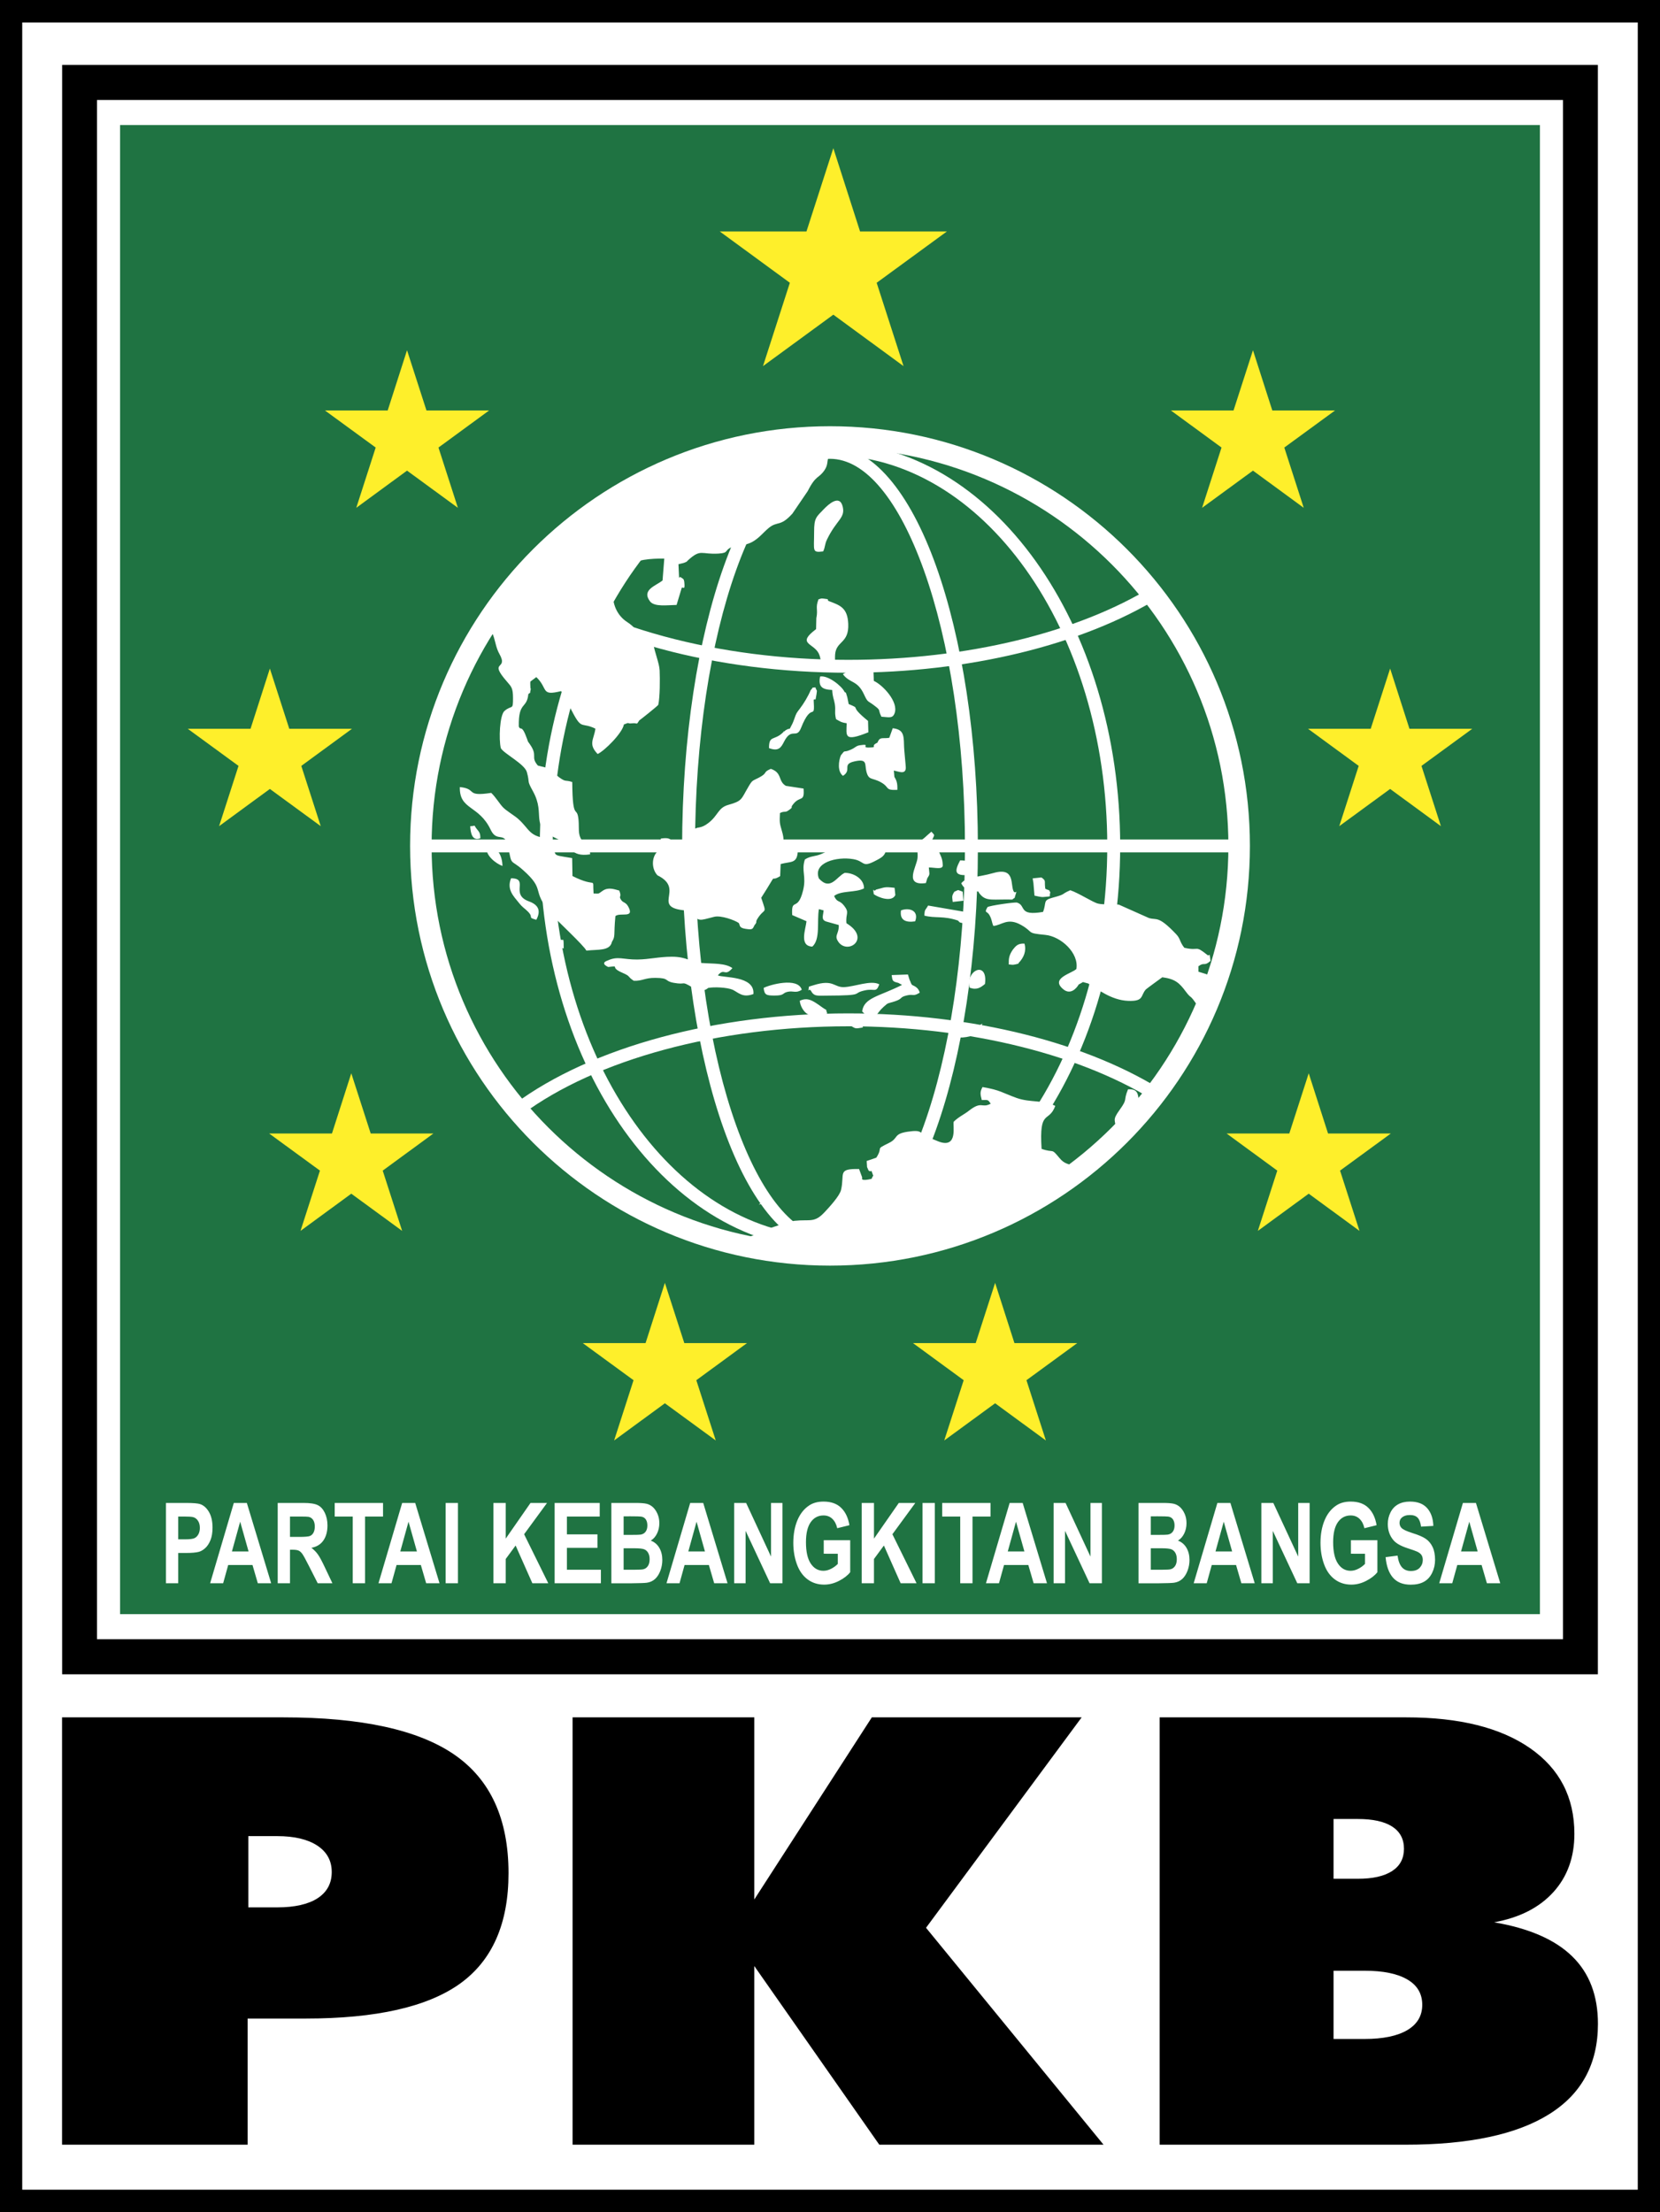
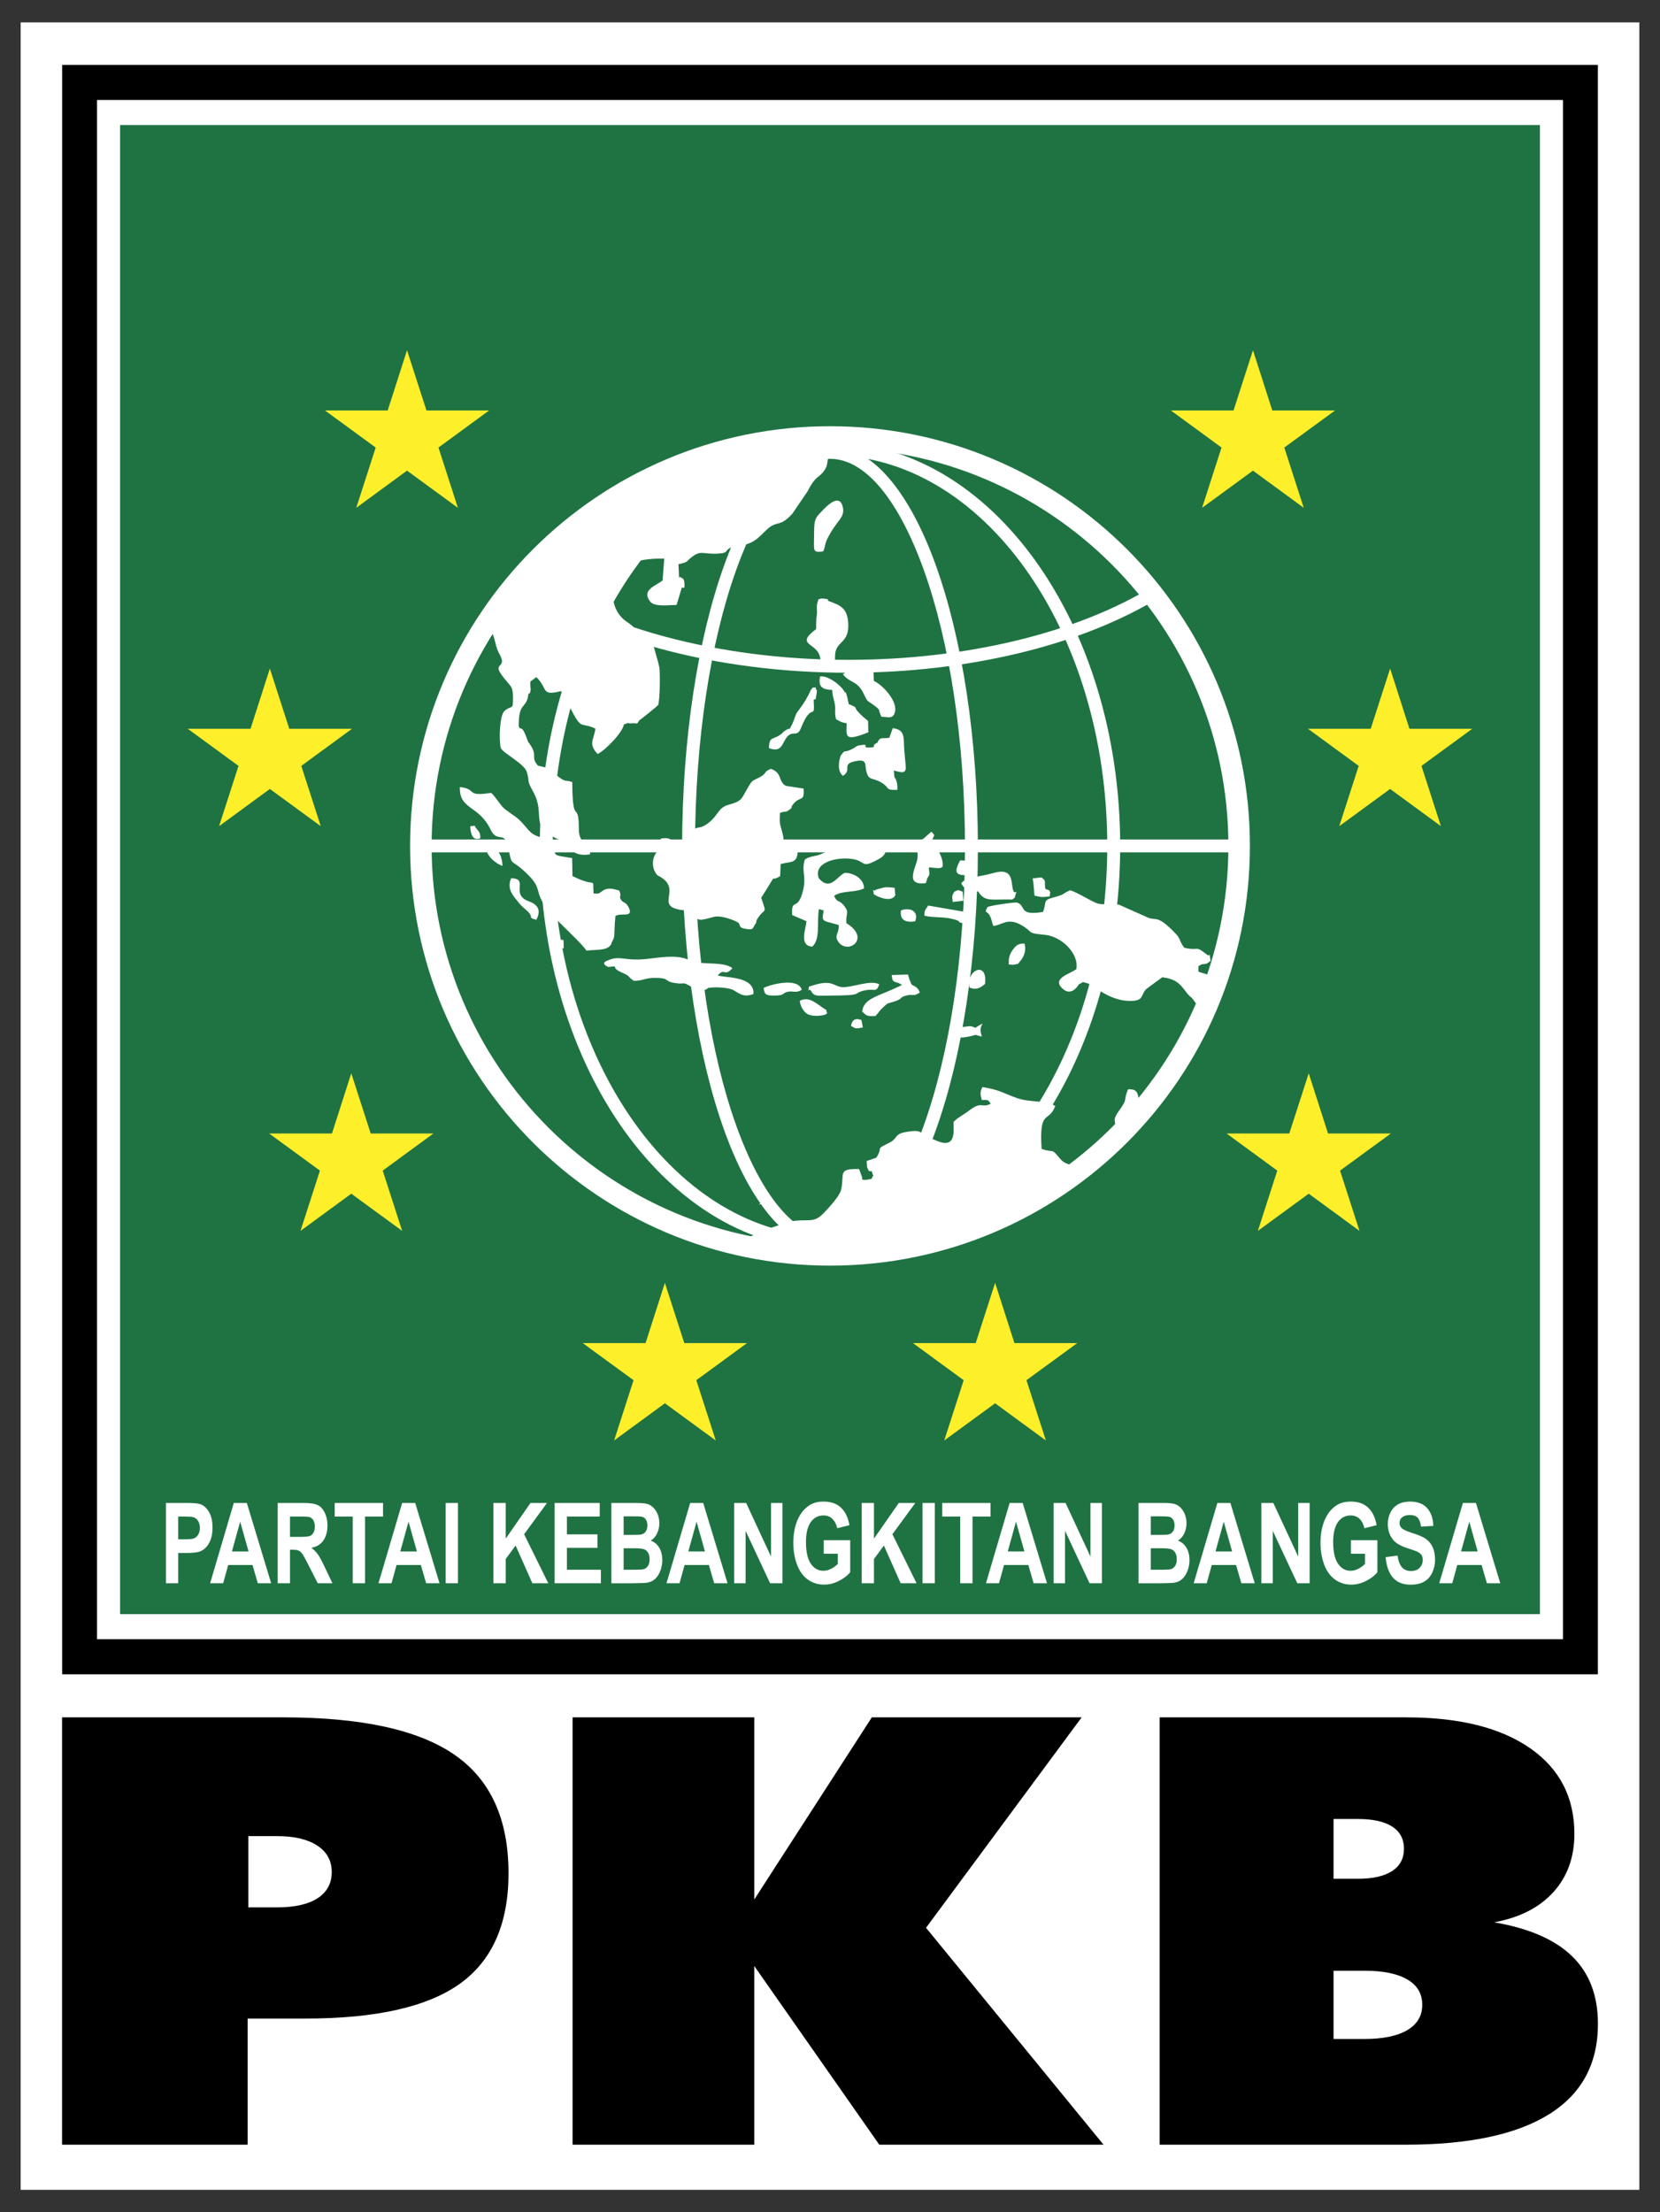
<svg xmlns="http://www.w3.org/2000/svg" version="1.2" baseProfile="tiny" x="0px" y="0px" width="375.336px" height="500px" viewBox="0 0 375.336 500" xml:space="preserve">
  <rect x="0" y="0" width="375.336" height="500" fill="#333333" stroke="none" />
  <g id="PARTAI_KEBANGKITAN_BANGSA">
</g>
  <g id="PARTAI_KEBANGKITAN_BANGSA_copy">
    <rect id="bg_putih_1_" x="4.673" y="5.06" fill-rule="evenodd" fill="#FFFFFF" width="365.989" height="489.878" />
    <path id="tulisan_PKB_1_" fill-rule="evenodd" d="M14.03,484.736v-96.584h50.081c17.608,0,30.487,2.815,38.641,8.442   c8.151,5.63,12.227,14.548,12.227,26.774c0,11.396-3.668,19.729-10.977,24.974c-7.338,5.249-18.968,7.883-34.891,7.883H55.987   v28.511H14.03L14.03,484.736z M56.149,414.993v16.103h6.522c3.967,0,7.037-0.699,9.156-2.072c2.12-1.398,3.18-3.354,3.18-5.922   c0-2.547-1.088-4.528-3.26-5.969c-2.174-1.418-5.19-2.14-9.076-2.14H56.149L56.149,414.993z M129.463,484.736v-96.584h41.086   v41.163l26.576-41.163h47.443L209.38,435.71l40.134,49.025H198.81l-28.261-40.379v40.379H129.463L129.463,484.736z    M301.523,445.417v15.426h7.011c4.185,0,7.417-0.677,9.674-2.007c2.254-1.35,3.37-3.241,3.37-5.719c0-2.498-1.116-4.415-3.37-5.721   c-2.257-1.327-5.489-1.979-9.674-1.979H301.523L301.523,445.417z M301.523,411.121v13.512h5.487c3.399,0,5.979-0.586,7.772-1.758   c1.768-1.147,2.664-2.838,2.664-5.022c0-2.206-0.896-3.871-2.664-5.021c-1.793-1.147-4.373-1.71-7.772-1.71H301.523   L301.523,411.121z M262.204,484.736v-96.584h55.785c11.958,0,21.276,2.319,27.962,6.958c6.685,4.64,10.028,11.102,10.028,19.365   c0,5.27-1.577,9.662-4.729,13.149c-3.18,3.515-7.635,5.79-13.424,6.849c7.908,1.35,13.804,3.919,17.663,7.702   c3.886,3.781,5.815,8.871,5.815,15.245c0,9.028-3.668,15.83-11.033,20.424c-7.337,4.592-18.151,6.892-32.419,6.892H262.204z" />
    <rect id="bg_hijau_1_" x="27.148" y="28.263" fill-rule="evenodd" fill="#1F7342" width="321.039" height="336.557" />
    <path id="tulisan_putih_1_" fill-rule="evenodd" fill="#FFFFFF" d="M37.516,357.844V339.69h4.459c1.687,0,2.789,0.09,3.302,0.271   c0.787,0.275,1.446,0.866,1.978,1.778c0.532,0.912,0.798,2.094,0.798,3.534c0,1.115-0.153,2.054-0.46,2.812   c-0.305,0.761-0.696,1.357-1.168,1.792c-0.473,0.431-0.952,0.717-1.438,0.857c-0.665,0.175-1.625,0.261-2.884,0.261h-1.809v6.849   H37.516L37.516,357.844z M40.293,342.763v5.151h1.521c1.093,0,1.825-0.093,2.193-0.281c0.369-0.19,0.657-0.491,0.869-0.894   c0.207-0.403,0.313-0.873,0.313-1.41c0-0.665-0.147-1.209-0.441-1.637c-0.291-0.429-0.666-0.697-1.113-0.806   c-0.334-0.082-1.001-0.124-1.999-0.124H40.293L40.293,342.763z M61.312,357.844l-5.499-18.154h-2.946l-5.357,18.154h2.945   l1.141-4.125h5.496l1.201,4.125H61.312L61.312,357.844z M56.203,350.659h-3.764l1.864-6.734L56.203,350.659L56.203,350.659z    M62.79,357.844V339.69h5.846c1.47,0,2.54,0.165,3.206,0.492c0.666,0.325,1.197,0.904,1.598,1.734   c0.4,0.838,0.603,1.789,0.603,2.863c0,1.36-0.305,2.485-0.91,3.373c-0.604,0.888-1.512,1.45-2.72,1.677   c0.6,0.467,1.096,0.973,1.486,1.526c0.393,0.552,0.916,1.536,1.579,2.945l1.683,3.543h-3.323l-2.008-3.953   c-0.713-1.413-1.199-2.298-1.461-2.666c-0.264-0.369-0.542-0.617-0.838-0.758c-0.295-0.135-0.763-0.203-1.399-0.203h-0.563v7.58   H62.79L62.79,357.844z M65.567,347.366h2.056c1.333,0,2.161-0.075,2.493-0.224c0.331-0.149,0.595-0.403,0.78-0.764   c0.189-0.365,0.282-0.817,0.282-1.362c0-0.613-0.124-1.102-0.371-1.479c-0.247-0.377-0.596-0.613-1.045-0.709   c-0.227-0.043-0.902-0.065-2.026-0.065h-2.169V347.366L65.567,347.366z M79.758,357.844v-15.081H75.68v-3.073h10.926v3.073h-4.069   v15.081H79.758L79.758,357.844z M99.379,357.844l-5.5-18.154h-2.946l-5.358,18.154h2.945l1.143-4.125h5.494l1.201,4.125H99.379   L99.379,357.844z M94.27,350.659h-3.764l1.864-6.734L94.27,350.659L94.27,350.659z M100.765,357.844V339.69h2.776v18.154H100.765   L100.765,357.844z M111.566,357.844V339.69h2.778v8.064l5.608-8.064h3.735l-5.182,7.072l5.464,11.082h-3.598l-3.787-8.531   l-2.241,3.046v5.485H111.566L111.566,357.844z M125.406,357.844V339.69h10.196v3.073h-7.421v4.024h6.905v3.059h-6.905v4.938h7.684   v3.059H125.406L125.406,357.844z M138.229,339.69h5.5c1.087,0,1.898,0.059,2.433,0.179c0.536,0.121,1.017,0.371,1.438,0.75   c0.421,0.383,0.772,0.885,1.055,1.52c0.28,0.63,0.424,1.341,0.424,2.121c0,0.849-0.175,1.632-0.521,2.341   c-0.349,0.71-0.82,1.244-1.413,1.597c0.84,0.323,1.484,0.872,1.934,1.646c0.45,0.778,0.674,1.689,0.674,2.739   c0,0.822-0.143,1.627-0.436,2.409c-0.291,0.776-0.688,1.404-1.191,1.868c-0.504,0.465-1.125,0.752-1.863,0.861   c-0.461,0.065-1.579,0.106-3.351,0.124h-4.682V339.69L138.229,339.69z M141.006,342.712v4.197h1.817   c1.083,0,1.757-0.019,2.019-0.062c0.478-0.074,0.853-0.29,1.123-0.647c0.273-0.358,0.408-0.833,0.408-1.42   c0-0.561-0.119-1.019-0.352-1.368c-0.234-0.349-0.584-0.564-1.049-0.635c-0.276-0.042-1.066-0.065-2.372-0.065H141.006   L141.006,342.712z M141.006,349.931v4.854h2.571c1.003,0,1.636-0.039,1.905-0.11c0.412-0.104,0.749-0.345,1.01-0.727   c0.259-0.383,0.391-0.897,0.391-1.539c0-0.545-0.101-1.006-0.302-1.389c-0.198-0.377-0.489-0.657-0.866-0.831   c-0.379-0.174-1.204-0.259-2.465-0.259H141.006L141.006,349.931z M164.502,357.844h-3.02l-1.201-4.125h-5.496l-1.14,4.125h-2.946   l5.357-18.154h2.947L164.502,357.844L164.502,357.844z M159.394,350.659l-1.898-6.734l-1.864,6.734H159.394L159.394,350.659z    M166.002,357.844V339.69h2.703l5.629,12.123V339.69h2.582v18.154h-2.786l-5.547-11.85v11.85H166.002L166.002,357.844z    M186.253,351.17v-3.059h5.983v7.23c-0.581,0.743-1.424,1.398-2.528,1.96c-1.103,0.568-2.223,0.851-3.354,0.851   c-1.437,0-2.693-0.397-3.763-1.196c-1.07-0.795-1.874-1.935-2.412-3.416c-0.538-1.483-0.808-3.093-0.808-4.833   c0-1.89,0.303-3.573,0.9-5.04c0.604-1.469,1.48-2.598,2.639-3.381c0.882-0.604,1.979-0.905,3.293-0.905   c1.707,0,3.042,0.474,4,1.422c0.962,0.942,1.579,2.249,1.854,3.918l-2.757,0.679c-0.197-0.891-0.56-1.598-1.094-2.112   c-0.533-0.517-1.204-0.773-2.004-0.773c-1.214,0-2.178,0.506-2.894,1.521c-0.716,1.02-1.075,2.522-1.075,4.521   c0,2.153,0.363,3.771,1.09,4.848c0.724,1.079,1.675,1.616,2.85,1.616c0.583,0,1.166-0.152,1.753-0.454   c0.582-0.299,1.086-0.668,1.503-1.095v-2.303H186.253L186.253,351.17z M194.838,357.844V339.69h2.775v8.064l5.612-8.064h3.734   l-5.182,7.072l5.463,11.082h-3.596l-3.789-8.531l-2.243,3.046v5.485H194.838L194.838,357.844z M208.59,357.844V339.69h2.776v18.154   H208.59L208.59,357.844z M217.112,357.844v-15.081h-4.079v-3.073h10.927v3.073h-4.072v15.081H217.112L217.112,357.844z    M236.732,357.844l-5.5-18.154h-2.946l-5.357,18.154h2.945l1.142-4.125h5.496l1.199,4.125H236.732L236.732,357.844z    M231.624,350.659h-3.764l1.864-6.734L231.624,350.659L231.624,350.659z M238.23,357.844V339.69h2.703l5.631,12.123V339.69h2.581   v18.154h-2.786l-5.549-11.85v11.85H238.23L238.23,357.844z M257.426,339.69h5.499c1.091,0,1.9,0.059,2.435,0.179   c0.535,0.121,1.016,0.371,1.439,0.75c0.419,0.383,0.771,0.885,1.053,1.52c0.282,0.63,0.423,1.341,0.423,2.121   c0,0.849-0.173,1.632-0.519,2.341c-0.349,0.71-0.82,1.244-1.413,1.597c0.84,0.323,1.484,0.872,1.932,1.646   c0.45,0.778,0.676,1.689,0.676,2.739c0,0.822-0.143,1.627-0.436,2.409c-0.292,0.776-0.688,1.404-1.19,1.868   c-0.508,0.465-1.125,0.752-1.864,0.861c-0.462,0.065-1.581,0.106-3.35,0.124h-4.685V339.69L257.426,339.69z M260.204,342.712v4.197   h1.818c1.083,0,1.756-0.019,2.019-0.062c0.478-0.074,0.851-0.29,1.123-0.647c0.273-0.358,0.408-0.833,0.408-1.42   c0-0.561-0.12-1.019-0.354-1.368c-0.234-0.349-0.584-0.564-1.048-0.635c-0.274-0.042-1.065-0.065-2.373-0.065H260.204   L260.204,342.712z M260.204,349.931v4.854h2.571c1.003,0,1.637-0.039,1.904-0.11c0.414-0.104,0.75-0.345,1.01-0.727   c0.26-0.383,0.391-0.897,0.391-1.539c0-0.545-0.099-1.006-0.301-1.389c-0.199-0.377-0.49-0.657-0.867-0.831   c-0.379-0.174-1.201-0.259-2.464-0.259H260.204L260.204,349.931z M283.701,357.844h-3.019l-1.201-4.125h-5.496l-1.142,4.125h-2.946   l5.358-18.154h2.946L283.701,357.844L283.701,357.844z M278.594,350.659l-1.899-6.734l-1.864,6.734H278.594L278.594,350.659z    M285.2,357.844V339.69h2.703l5.631,12.123V339.69h2.581v18.154h-2.787l-5.546-11.85v11.85H285.2L285.2,357.844z M305.451,351.17   v-3.059h5.985v7.23c-0.583,0.743-1.426,1.398-2.53,1.96c-1.102,0.568-2.223,0.851-3.354,0.851c-1.437,0-2.691-0.397-3.763-1.196   c-1.067-0.795-1.873-1.935-2.41-3.416c-0.538-1.483-0.808-3.093-0.808-4.833c0-1.89,0.301-3.573,0.9-5.04   c0.601-1.469,1.479-2.598,2.639-3.381c0.88-0.604,1.979-0.905,3.292-0.905c1.706,0,3.043,0.474,4,1.422   c0.961,0.942,1.579,2.249,1.854,3.918l-2.757,0.679c-0.195-0.891-0.557-1.598-1.091-2.112c-0.536-0.517-1.206-0.773-2.006-0.773   c-1.213,0-2.178,0.506-2.896,1.521c-0.715,1.02-1.073,2.522-1.073,4.521c0,2.153,0.363,3.771,1.091,4.848   c0.723,1.079,1.674,1.616,2.85,1.616c0.583,0,1.166-0.152,1.751-0.454c0.583-0.299,1.086-0.668,1.506-1.095v-2.303H305.451   L305.451,351.17z M313.293,351.94l2.703-0.347c0.164,1.193,0.494,2.074,0.99,2.636c0.495,0.563,1.169,0.842,2.012,0.842   c0.897,0,1.568-0.25,2.023-0.748c0.452-0.499,0.679-1.086,0.679-1.756c0-0.427-0.095-0.793-0.285-1.094s-0.524-0.563-0.998-0.784   c-0.327-0.15-1.067-0.417-2.227-0.792c-1.489-0.489-2.534-1.087-3.132-1.796c-0.845-1.003-1.269-2.219-1.269-3.656   c0-0.922,0.198-1.787,0.597-2.589c0.396-0.809,0.97-1.422,1.716-1.843c0.75-0.418,1.65-0.632,2.707-0.632   c1.729,0,3.025,0.499,3.9,1.503c0.871,0.997,1.329,2.327,1.374,3.997l-2.777,0.161c-0.119-0.933-0.375-1.601-0.765-2.013   c-0.391-0.41-0.977-0.61-1.76-0.61c-0.805,0-1.439,0.218-1.896,0.654c-0.295,0.284-0.441,0.66-0.441,1.128   c0,0.428,0.137,0.795,0.412,1.104c0.349,0.385,1.202,0.791,2.554,1.211c1.352,0.418,2.351,0.853,2.996,1.306   c0.647,0.45,1.154,1.066,1.522,1.843c0.366,0.783,0.548,1.746,0.548,2.892c0,1.04-0.218,2.015-0.657,2.918   c-0.438,0.912-1.057,1.587-1.856,2.027c-0.801,0.442-1.8,0.663-2.995,0.663c-1.739,0-3.075-0.529-4.007-1.588   C314.03,355.516,313.477,353.968,313.293,351.94L313.293,351.94z M339.22,357.844h-3.021l-1.2-4.125h-5.497l-1.142,4.125h-2.945   l5.358-18.154h2.947L339.22,357.844L339.22,357.844z M334.111,350.659l-1.899-6.734l-1.864,6.734H334.111z" />
    <path id="bingkai_dalam_1_" fill-rule="evenodd" d="M14.048,14.665h347.241v363.754H14.048V14.665L14.048,14.665z M21.938,22.597   v347.888h331.458V22.597H21.938z" />
-     <path id="bingkai_luar_1_" fill-rule="evenodd" d="M2.513,0h370.31h2.514v2.531v494.938V500h-2.514H2.513H0v-2.532V2.531V0H2.513   L2.513,0z M370.312,5.06H5.024v489.878h365.287V5.06z" />
    <g id="bintang_1_">
-       <polygon fill-rule="evenodd" fill="#FEEF2B" points="214.092,52.319 198.219,63.914 204.295,82.75 188.42,71.122 172.516,82.75     178.592,63.914 162.751,52.319 182.346,52.319 188.42,33.494 194.465,52.319   " />
      <polygon fill-rule="evenodd" fill="#FEEF2B" points="73.468,92.769 84.945,101.152 80.554,114.776 92.031,106.369     103.532,114.776 99.14,101.152 110.595,92.769 96.424,92.769 92.031,79.158 87.661,92.769   " />
      <polygon fill-rule="evenodd" fill="#FEEF2B" points="42.454,164.72 53.93,173.104 49.538,186.723 61.018,178.316 72.519,186.723     68.125,173.104 79.581,164.72 65.409,164.72 61.018,151.106 56.646,164.72   " />
      <polygon fill-rule="evenodd" fill="#FEEF2B" points="60.862,256.193 72.341,264.576 67.947,278.199 79.427,269.792     90.927,278.199 86.534,264.576 97.99,256.193 83.819,256.193 79.427,242.581 75.057,256.193   " />
      <polygon fill-rule="evenodd" fill="#FEEF2B" points="131.77,303.566 143.248,311.95 138.855,325.57 150.333,317.163     161.836,325.57 157.442,311.95 168.897,303.566 154.728,303.566 150.333,289.952 145.964,303.566   " />
      <polygon fill-rule="evenodd" fill="#FEEF2B" points="301.867,92.769 290.389,101.152 294.782,114.776 283.304,106.369     271.801,114.776 276.195,101.152 264.739,92.769 278.911,92.769 283.304,79.158 287.674,92.769   " />
      <polygon fill-rule="evenodd" fill="#FEEF2B" points="332.884,164.72 321.404,173.104 325.797,186.723 314.317,178.316     302.817,186.723 307.209,173.104 295.754,164.72 309.926,164.72 314.317,151.106 318.688,164.72   " />
      <polygon fill-rule="evenodd" fill="#FEEF2B" points="314.473,256.193 302.994,264.576 307.387,278.199 295.909,269.792     284.408,278.199 288.801,264.576 277.345,256.193 291.517,256.193 295.909,242.581 300.278,256.193   " />
      <polygon fill-rule="evenodd" fill="#FEEF2B" points="243.565,303.566 232.087,311.95 236.479,325.57 225.001,317.163     213.499,325.57 217.894,311.95 206.438,303.566 220.609,303.566 225.001,289.952 229.372,303.566   " />
    </g>
    <g id="bumi_1_">
      <path id="peta_indonesia_1_" fill-rule="evenodd" fill="#FFFFFF" d="M187.668,98.764c0.936,0,1.865,0.018,2.796,0.045    c-0.133,0.494-0.454,1.103-1.028,1.866c-0.795,1.056-1.405,1.195-1.9,2.15c-0.685,1.318-0.177,2.046-1.088,3.41    c-1.324,1.977-1.926,1.022-3.82,4.765l-3.461,5.084c-2.776,3.07-3.32,1.593-5.341,3.233c-1.487,1.21-2.636,2.981-4.928,3.655    c-1.308,0.381-2.288,0.188-3.43,0.675c-1.804,0.77-0.568,1.313-2.985,1.469c-3.96,0.255-3.973-1.141-6.853,1.458    c-0.504,0.454-0.107,0.288-0.945,0.625c-0.274,0.109-0.937,0.213-1.281,0.324l0.141,3.067l0.273-0.204    c0.545,0.473,0.811,0.261,0.912,1.257c0.198,1.945-0.307,0.92-0.585,1.219l-1.166,3.864c-2.229,0.04-4.882,0.452-5.946-0.728    c-2.121-2.71,1.305-3.582,2.774-4.809l0.39-4.94c-3.049-0.036-6.4,0.227-8.549,1.715c-1.883,3.416,0.641,2.265-2.974,5.262    c-0.463,3.315,1.021,5.973,3.028,7.293c3.923,2.564,1.276,3.409,5.937,4.646c0.397,2.399,1.44,4.709,1.511,6.377    c0.079,1.936,0.082,5.976-0.311,7.766c-0.291,0.38-4.092,3.4-4.295,3.516c-0.744,1.176-0.26,0.5-1.651,0.658    c-1.295,0.146-0.251-0.37-1.824,0.253c-0.335,1.945-4.354,5.943-5.937,6.683c-2.197-2.275-0.836-3.276-0.507-5.73    c-3.043-1.48-3.036,0.21-4.908-3.223c-1.118-2.055-1.622-3.302-2.844-5.262c-4.713,1.165-2.854-0.549-5.609-3.166l-1.344,1.006    c-0.065,0.495,0.018,1.066,0.01,1.419c-0.008,0.503,0.215-0.32,0.012,0.61c-0.212,0.976,0.204,0.188-0.48,0.8    c-0.34,3.46-2.266,1.566-2.16,7.324c0.434,1.112,0.608-0.726,1.865,2.803c0.299,0.844,0.137,0.5,0.579,1.123    c2.001,2.822,0.108,2.836,1.866,4.905c0.284,0.094,1.344,0.325,1.371,0.336c2.054,0.695,0.825,0.026,1.563,1.022    c0.941,0.217,1.188,0.804,1.902,1.316c1.62,1.16,1.238,0.482,2.939,1.048c0.08,9.33,1.106,4.946,1.432,8.667    c0.146,1.683-0.184,3.155,0.686,4.404c0.854,1.228,1.806,0.684,1.927,3.276c-4.556,0.67-4.166-1.958-7.418-3.486    c-6.559-3.08-2.462-5.274-5.519-10.788c-1.484-2.68-0.618-1.615-1.37-4.327c-0.512-1.843-5.303-4.232-5.887-5.409    c-0.477-1.929-0.271-7.464,0.838-8.41c1.721-1.469,1.936,0.039,1.918-2.989c-0.012-2.138-0.35-2.466-1.338-3.597    c-4.421-5.061,0.455-2.412-1.764-6.345c-1.28-2.27-0.836-5.266-3.222-6.275C126.105,115.79,154.896,98.764,187.668,98.764    L187.668,98.764z M178.595,164.68c-0.959,0.28-0.023-0.106-0.991,0.387c-0.071,0.036-0.226,0.299-0.276,0.212    c-0.052-0.086-0.173,0.158-0.258,0.235c-2.019,1.992-3.209,0.547-3.19,3.576c2.14,0.788,2.71-0.094,3.398-1.453    c1.711-3.379,2.801-0.477,3.842-3.113c2.484-6.292,3.147-1.214,2.856-6.34c0.383-0.517,0.331,0.785,0.645-1.303    c0.181-1.201,0.036-0.559-0.254-1.533c-1.177,0.229-0.115-0.379-1.067,0.64c-0.6,1.432-1.583,3.052-2.448,4.175    c-0.842,1.098-0.792,1.021-1.277,2.384C179.125,163.809,179.04,163.741,178.595,164.68L178.595,164.68z M171.609,272.28    l1.108-0.394c0.081-0.052,0.209-0.181,0.279-0.231c0.071-0.047,0.17-0.173,0.256-0.259c-0.898,0.25-0.393,0.066-1.095,0.418    c-0.08,0.04-0.228,0.309-0.284,0.223C171.815,271.945,171.7,272.199,171.609,272.28L171.609,272.28z M183.978,222.668    l-1.069,0.322c-0.237,1.685-0.162,0.299,0.406,0.869c0.736,1.397,1.437,1.179,3.605,1.17c9.102-0.032,5.367-0.487,8.689-1.198    c2.161-0.465,2.474,0.645,3.204-1.357c-1.907-1.021-5.604,0.555-7.993,0.634C188.543,223.18,188.432,221.256,183.978,222.668    L183.978,222.668z M228.892,203.313c0.705-0.644,0.378,0.053,0.671-0.897c0.477-1.554,0.198-0.418-0.306-0.846    c-0.922-1.362,0.486-5.711-4.625-4.257c-3.677,1.046-6.088,0.792-7.295,2.341c0.95,1.709,1.383,1.114,3.018,1.645    c1.727,0.559,0.249-0.223,1.452,1.036C223.142,203.734,224.657,203.216,228.892,203.313L228.892,203.313z M243.904,222.509    c-0.564,0.98-1.889,2.343-3.417,1.138c-3.174-2.542,1.812-3.595,2.886-4.636c0.625-3.617-3.504-7.375-7.026-7.709    c-4.489-0.427-2.45-0.517-5.42-2.217c-3.143-1.802-4.432,0.061-6.328,0.19c-0.427-1.009-0.259-1.287-0.847-2.394    c-0.574-1.08-1.305-0.398-0.478-1.856c0.45-0.34,6.197-1.169,6.686-1.022c2.136,0.654,0.186,3.088,5.875,2.104    c0.848-2.159-0.115-2.599,2.126-3.203c3.29-0.888,1.681-0.677,4.036-1.697c1.962,0.66,5.146,2.772,6.306,3.028    c1.513,0.331,3.162-0.026,4.694,0.235l6.766,3.014c1.809,0.564,2.063-0.667,6.193,3.679c0.979,1.035,0.756,1.716,1.824,3.05    c3.526,0.817,2.252-0.716,5.142,1.567c0.673,0.613,0.493-1.015,0.785,1.397c-1.524,1.349-1.35,0.166-2.743,1.223l0.006,1.222    l1.573,0.484c0.108,0.036,0.236,0.079,0.335,0.119l0.584,0.369l0.411,3.909l0.104,0.02c-0.583,1.505-1.201,2.99-1.858,4.455    c-0.116-0.004-0.23-0.011-0.341-0.023c-3.081-5.005-2.055-2.669-3.676-4.854c-1.424-1.924-2.382-2.839-5.302-3.221    c-0.048,0.029-3.597,2.613-3.717,2.748c-1.254,1.406-0.366,2.73-4.006,2.585c-3.84-0.152-6.87-2.646-9.035-3.928l-1.183-0.324    C244.821,222.015,244.004,222.448,243.904,222.509L243.904,222.509z M137.361,217.107c-0.01,0.01-1.825,0.513,0.155,1.448    c2.947-0.325,0.089-0.04,3.176,1.292c2.052,0.888,1.005,0.761,2.596,1.822c1.978,0.088,2.427-0.679,4.907-0.654    c3.289,0.029,1.9,0.705,4.125,1.114c3.015,0.554,1.484-0.557,4.183,1.002c1.118,0.65,2.417,1.205,3.619,0.156    c1.326-0.251,4.231-0.14,5.536,0.409c1.41,0.705,2.271,1.871,4.692,0.973c0.343-4.23-6.968-3.617-8.04-4.231    c1.539-1.815,1.479,0.464,3.291-1.631c-1.635-1.17-4.432-0.963-6.823-1.149c-2.813-0.217-3.404-1.436-6.909-1.423    c-2.99,0.009-4.968,0.597-7.757,0.631C140.943,216.906,139.708,216.016,137.361,217.107L137.361,217.107z M186.854,208.289    l2.798,0.783c0.078,2.222-1.283,2.333,0.117,4.074c2.3,2.502,7.042-1.179,1.617-4.48c-0.232-2.232,0.769-2.302-0.528-3.96    c-1.102-1.407-1.514-0.563-2.262-2.197c1.586-1.294,4.905-0.709,6.763-1.726c0.022-2.091-2.232-3.497-4.347-3.507    c-1.842,0.811-3.217,4.187-5.857,1.269c-1.409-3.588,4.023-5.003,7.77-4.364c2.645,0.452,1.907,1.982,4.869,0.449    c1.457-0.756,2.76-1.281,2.525-3.443c-1.927,0.015-1.803,0.76-4.798,0.763c-6.293,0.008-6.016-0.714-9.636,0.981    c-1.584,0.744-2.482,0.416-3.896,1.321c-0.855,2.613,0.385,3.75-0.407,6.985c-1.227,5.025-2.708,1.44-2.46,5.583l3.233,1.392    c-0.201,1.875-1.704,5.604,1.314,5.737c1.894-1.666,0.988-5.829,1.5-8.472l1.056,0.29    C186.112,207,185.604,207.901,186.854,208.289L186.854,208.289z M136.246,201.347c-1.027,0.67-0.589,0.658-2.035,0.601    c-0.307-4.126,0.982-1.035-4.774-3.951l-0.07-4.053c-5.418-0.911-3.063-0.133-4.841-4.423c-5.021-0.258-4.665-2.094-7.404-4.471    c-0.943-0.823-2.684-1.812-3.448-2.639c-0.771-0.831-1.621-2.278-2.606-3.207c-6.017,0.92-3.042-0.915-7.095-1.313    c-0.141,5.214,4.312,4.011,6.98,9.663c1.466,3.099,3.26-0.018,4.012,4.107c0.76,4.174,0.441,2.45,3.243,4.936    c5.385,4.775,1.666,4.333,6.385,9.923c1.33,1.575,7.422,7.153,7.992,8.337c2.626-0.313,5.327,0.14,5.776-1.98    c0.854-1.405,0.357-1.344,0.787-5.828c1.088-0.895,4.346,0.597,2.946-2.066c-0.603-1.151-1.184-0.879-1.647-1.577    c-0.692-1.044,0.242-0.449-0.426-2.125C138.764,200.943,137.513,200.468,136.246,201.347L136.246,201.347z M191.891,159.125    c-0.025-0.103-0.292-1.483-0.308-1.533c-0.539-1.793-0.212-0.673-0.654-1.259c-0.534-1.198-3.676-3.776-5.507-3.428    c-0.45,2.397,0.537,2.935,2.739,3.04c0.121,1.83,0.403,2.004,0.585,3.117c0.255,1.536-0.116,1.803,0.281,3.476    c0.884,0.485,1.11,0.746,2.412,0.924c-0.064,2.852-0.705,4.31,4.901,2.05l-0.071-2.57    C191.548,159.094,195.022,160.444,191.891,159.125L191.891,159.125z M201.07,166.76c-1.637,0.243-2.07-0.336-2.693,1.104    c-1.755,0.808,0.201,0.996-1.658,1.087c-2.394,0.118,0.479-0.928-2.309-0.507c-0.942,0.143-0.882,0.517-2.218,1.071    c-1.661,0.695-0.933-0.241-2.071,1.204c-0.511,1.257-0.827,3.655,0.483,4.635c2.127-1.362-0.365-2.605,2.604-3.269    c2.987-0.67,2.279,0.653,2.676,2.242c0.531,2.149,1.27,1.349,3.314,2.492c2.06,1.153,0.777,1.824,3.694,1.709    c0.079-1.548-0.215-2.206-0.668-2.951l-0.125-1.419c1.049,0.198,2.584,0.949,2.701-0.496c0.051-0.448-0.387-3.927-0.403-5.415    c-0.029-2.4-0.346-3.39-2.545-3.655L201.07,166.76L201.07,166.76z M212.126,191.908c-0.833-1.295,0.512-0.384-1.6-1.223    l0.238-0.853c0.612-1.325,0.614-0.95-0.173-1.86c-1.55,1.306-1.406,1.399-3.243,2.62c-0.003,1.176,0.211,2.269,0.104,3.371    c-0.184,1.91-3.181,6.329,1.896,5.625l0.315-1.071c0.658-1.03,0.485-0.777,0.349-2.454c1.231-0.021,3.243,0.591,3.148-0.545    C213.113,193.703,212.503,193.333,212.126,191.908L212.126,191.908z M216.581,208.054c0.589,0.486,0.037,0.327,0.947,0.561    c0.802,0.209,0.442,0.002,1.081-0.158c0.614-2.432-0.222-2.152-0.349-2.34l-8.406-1.449c-0.664,1.165-0.783,0.738-0.846,2.279    C211.493,207.595,213.233,206.932,216.581,208.054L216.581,208.054z M127.441,213.17c0.068,2.227-0.055,0.655-0.467,1.238    c-0.493-0.626-0.489,0.85-0.529-0.927c-0.035-1.567,0.333-0.894,0.529-1.09C127.197,212.659,127.399,211.845,127.441,213.17    L127.441,213.17z M167.055,208.625c0.313,0.565,0.004,1.08,1.567,1.316c1.503,0.226,1.541,0.091,1.963-0.815    c0.786-0.94,0.102-0.551,0.681-1.477c1.682-2.689,2.215-0.689,0.848-4.736c4.25-6.631,1.466-3.173,4.285-4.89l0.111-2.736    c2.305-0.625,3.695-0.055,3.868-2.781l-3.15-0.598c-0.224-1.969,0.183-2.027-0.438-4.107c-0.538-1.798-0.526-1.957-0.438-4.042    c1.182-0.57,1.093,0.042,2.079-0.702c1.204-0.905-0.016-0.188,1.023-1.431c1.499-1.779,2.488-0.274,2.235-3.398l-4.001-0.613    c-1.841-1.089-0.742-2.934-3.398-3.844c-1.959,0.83-0.521,0.851-2.732,2.007c-1.492,0.779-1.402,0.455-2.361,2.085    c-1.67,2.823-1.308,3.152-4.546,4.06c-2.292,0.642-2.245,2.348-4.445,4.062c-1.761,1.37-2.319,0.812-3.146,1.373    c-1.05,0.711-0.423,1.454-0.852,3.157c-5.922,0.9-2.975-1.58-6.777-0.989l-0.804,2.949c-1.334,1.34-1.331,3.903,0.025,5.361    c6.648,3.24-2.283,7.582,7.361,8.008c1.957,2.743,2.102,2.176,5.507,1.362C163.028,206.848,166.14,207.968,167.055,208.625    L167.055,208.625z M229.03,214.606c-0.913,1.312-0.976,2.116-0.941,3.381c0.833,0.033,0.721,0.175,1.641-0.049    c0.96-0.234,0.284-0.077,0.813-0.536c0.825-0.937,1.614-2.389,1.093-4.133C230.128,213.181,229.65,213.85,229.03,214.606    L229.03,214.606z M206.208,222.598c0.951,0.431,1.467,0.798,1.751,1.755c-1.565,0.979-1.309,0.225-2.987,0.643    c-1.687,0.42-0.725,0.695-2.686,1.338c-1.728,0.565-1.315,0.17-2.51,1.242c-0.964,0.863-0.932,1.104-1.83,2.068    c-1.938,0.04-1.965,0.017-3.012-1.055c0.438-3.14,3.791-3.343,9.026-5.981l-0.849-0.464c-1.311-0.32-1.313-0.403-1.504-1.761    l3.681-0.132l0.358,1.171C206.015,222.141,205.803,221.991,206.208,222.598L206.208,222.598z M220.574,233.894l1.416,0.397    c-0.391-1.446-0.401-1.853,0.158-2.94c-0.611,0.304-1.078,0.578-1.578,0.94c-1.422-0.512-0.953-0.37-2.331-0.238    c-0.305,0.028-1.26,0.112-1.502,0.159C214.607,232.635,214.257,235.811,220.574,233.894L220.574,233.894z M198.071,201.069    c1.976-0.466,1.682-0.71,4.2-0.41l0.168,1.642c-0.829,1.741-3.939,0.488-4.873-0.203    C197.281,199.998,197.414,201.894,198.071,201.069L198.071,201.069z M187.355,135.838c-0.589-0.486,0.547-0.313-1.208-0.555    c-0.577-0.08-0.633,0.084-1.078,0.168c-0.763,1.958-0.064,2.228-0.49,4.266l-0.058,2.476c-4.502,3.393-0.593,3.081,0.614,5.522    c0.655,1.325,0.07,2.518,1.993,2.866c2.135,0.385,1.568-1.094,1.696-2.667c0.256-3.123,3.166-2.438,2.969-6.924    C191.635,137.333,189.91,136.795,187.355,135.838L187.355,135.838z M233.664,199.594l0.239,2.833    c0.513,0.107,1.478,0.361,2.005,0.31c2.196-0.209,1.186,0.05,1.578-1.044c-0.555-0.865,0.085-0.23-1.135-0.815    c-0.281-1.842,0.288-1.723-0.881-2.564l-1.983,0.214L233.664,199.594L233.664,199.594z M192.417,231.846    c1.147,0.815,1.238,0.575,2.677,0.387l-0.321-1.693C193.458,230.047,192.655,230.455,192.417,231.846L192.417,231.846z     M107.83,187.396c0.578,0.694,0.786,0.97,0.777,2.069c-1.835,0.685-2.186-1.111-2.293-2.721    C107.891,186.66,106.912,186.302,107.83,187.396L107.83,187.396z M215.412,203.853c-0.108-1.173-0.283-1.281,0.371-2.304    c1.16-0.471,0.455-0.498,1.89-0.016l0.15,2.049L215.412,203.853L215.412,203.853z M206.92,208.239    c0.94-2.468-1.395-3.184-3.204-2.472C203.392,208.014,204.808,208.548,206.92,208.239L206.92,208.239z M113.609,195.724    c-0.033-2.253-1.131-4.729-3.589-4.094C109.821,193.383,112.125,195.185,113.609,195.724L113.609,195.724z M219.971,195.48    l-0.622,2.237c-3.816,0.419-3.47-0.929-2.255-3.255C218.92,194.498,218.901,194.672,219.971,195.48L219.971,195.48z     M219.229,223.228c1.622,0.604,2.497-0.022,3.479-0.834C223.422,217.041,218.314,219.173,219.229,223.228L219.229,223.228z     M185.84,227.628c-2.209-1.603-3.261-2.233-5.003-1.44c0.074,1.16,0.881,2.549,1.808,3.042c0.892,0.474,2.521,0.422,3.445,0.215    c0.821-0.186,0.447-0.117,0.949-0.452C186.443,227.606,187.437,228.785,185.84,227.628L185.84,227.628z M175.104,225.013    c2.381,0,1.674-0.547,2.974-0.845c1.302-0.296,1.886,0.41,3.207-0.472c-0.894-2.931-7.383-1.086-8.615-0.408    C172.829,224.902,173.3,225.006,175.104,225.013L175.104,225.013z M121.264,207.89c-2.129-0.597-0.472-0.404-1.899-1.855    c-0.816-0.828-1.11-0.813-2.068-2.015c-1.126-1.411-2.791-2.972-1.743-5.513c4.2,0.013-0.354,3.619,4.049,5.221    C121.724,204.499,122.371,205.81,121.264,207.89L121.264,207.89z M277.598,212.935c-0.248,1.033-0.513,2.062-0.797,3.082    l-1.237-0.197c-0.394-1.596-0.444-1.23,0.028-2.54C276.019,213.087,276.744,212.986,277.598,212.935L277.598,212.935z     M186.118,124.633c0.519-1.078,0.301-1.518,0.892-2.739c2.144-4.431,4.143-4.787,3.535-7.368c-0.687-2.924-3.312-0.448-4.257,0.53    c-1.734,1.803-2.212,1.981-2.212,5.13C184.077,124.61,183.551,124.924,186.118,124.633L186.118,124.633z M199.289,161.988    c-0.904-1.793,0.111-1.242-1.779-2.656c-1.333-0.992-1.297-0.536-2.151-2.382c-1.522-3.291-3.158-2.425-4.783-4.571    c2.169-1.393,4.407-1.951,6.887-1.534l0.113,3.049c2.05,0.928,5.65,4.775,4.696,7.32    C201.8,162.466,200.96,162.083,199.289,161.988L199.289,161.988z M258.294,250.888c-1.855,2.189-3.811,4.29-5.86,6.295    c0.072-0.774,0.101-1.344,0.073-1.541c-0.374-2.606-1.094-2.364,0.668-4.819c1.92-2.678,0.729-1.825,1.877-4.618    c3.027-0.193,1.884,2.026,3.032,4.266L258.294,250.888L258.294,250.888z M244.083,264.444    c-15.613,12.024-35.178,19.181-56.415,19.181c-6.772,0-13.372-0.734-19.73-2.116c0.315-1.392,0.08-1.625,3.672-2.712l1.108-0.395    c0.081-0.051,0.209-0.178,0.279-0.229c0.071-0.048,0.17-0.176,0.256-0.26c0.243-0.195,5.544-1.899,6.365-1.988    c3.658-0.382,4.506,0.568,6.906-2.037c0.918-0.992,3.318-3.552,3.643-4.957c0.851-3.688-0.887-4.815,4.075-4.714l0.688,1.863    c0.123,0.085-0.57,0.845,1.348,0.52c1.342-0.231,0.579-0.191,1.168-0.854c-0.709-1.993-0.146-0.558-1.057-1.189l-0.341-0.783    l-0.088-1.371l2.178-0.75c1.711-2.672-0.493-1.668,2.914-3.359c2.131-1.055,0.906-2.018,4.176-2.51    c3.545-0.53,2.486,0.351,4.646,1.244c0.934,0.384,1.872,0.791,2.356,0.974c4.518,1.708,3.116-3.869,3.411-4.481    c1.157-1.132,2.28-1.576,3.461-2.5c2.922-2.29,2.862-0.445,4.903-1.576c-0.628-0.824-0.407-0.887-2.015-0.815    c-0.391-1.446-0.401-1.857,0.158-2.941c4.101,0.706,4.441,1.294,7.705,2.463c3.136,1.118,6.04,0.387,8.751,1.799    c-1.492,4.006-3.68,0.479-3.096,9.71c2.906,1.026,2.085-0.326,4.011,2.032c1.321,1.612,2.044,1.165,3.896,2.23    C243.615,264.039,243.841,264.222,244.083,264.444z" />
      <path id="garis_bumi_1_" fill-rule="evenodd" fill="#FFFFFF" d="M187.668,96.334c26.218,0,49.955,10.619,67.136,27.783    c17.182,17.166,27.808,40.882,27.808,67.077c0,26.194-10.626,49.909-27.808,67.075c-17.181,17.166-40.918,27.784-67.136,27.784    c-26.217,0-49.956-10.618-67.135-27.784c-17.181-17.167-27.81-40.881-27.81-67.075c0-26.195,10.626-49.911,27.81-67.077    C137.712,106.953,161.448,96.334,187.668,96.334L187.668,96.334z M251.363,127.557c-16.301-16.288-38.82-26.362-63.695-26.362    c-24.876,0-47.396,10.074-63.696,26.362c-16.302,16.286-26.384,38.786-26.384,63.638c0,24.851,10.083,47.352,26.384,63.638    c16.301,16.286,38.822,26.358,63.696,26.358c24.875,0,47.394-10.073,63.694-26.358c16.301-16.286,26.385-38.787,26.385-63.638    C277.747,166.342,267.664,143.843,251.363,127.557z" />
      <g id="garis_bujur_1_">
        <path fill-rule="evenodd" fill="#FFFFFF" d="M187.668,100.783c9.516,0,17.985,10.371,23.985,27.139     c5.84,16.317,9.452,38.83,9.452,63.67c0,24.842-3.612,47.355-9.452,63.671c-6,16.766-14.47,27.139-23.985,27.139     s-17.986-10.373-23.988-27.139c-5.84-16.316-9.45-38.83-9.45-63.671c0-24.842,3.61-47.354,9.45-63.67     C169.682,111.152,178.152,100.783,187.668,100.783L187.668,100.783z M208.905,128.902c-5.571-15.572-13.092-25.204-21.237-25.204     s-15.667,9.631-21.24,25.204c-5.732,16.021-9.279,38.183-9.279,62.69c0,24.505,3.547,46.67,9.279,62.691     c5.573,15.57,13.095,25.201,21.24,25.201s15.666-9.631,21.237-25.201c5.733-16.021,9.281-38.186,9.281-62.691     C218.187,167.085,214.639,144.923,208.905,128.902z" />
        <path fill-rule="evenodd" fill="#FFFFFF" d="M187.668,99.986c18.213,0,34.667,10.279,46.549,26.901     c11.777,16.479,19.063,39.217,19.063,64.307c0,50.373-29.376,91.208-65.611,91.208c-18.214,0-34.67-10.282-46.55-26.903     c-11.777-16.476-19.063-39.214-19.063-64.305c0-25.09,7.286-47.83,19.063-64.307C152.998,110.266,169.454,99.986,187.668,99.986     L187.668,99.986z M231.845,128.576c-11.339-15.862-26.961-25.674-44.177-25.674c-17.218,0-32.839,9.813-44.178,25.674     c-11.438,16.004-18.516,38.141-18.516,62.619c0,24.478,7.077,46.615,18.516,62.619c11.339,15.862,26.96,25.671,44.178,25.671     c34.623,0,62.692-39.53,62.692-88.29C250.36,166.717,243.283,144.58,231.845,128.576z" />
      </g>
      <g id="garis_lintang_1_">
        <rect x="95.544" y="189.737" fill-rule="evenodd" fill="#FFFFFF" width="184.247" height="2.916" />
-         <path fill-rule="evenodd" fill="#FFFFFF" d="M116.375,249.499c8.706-6.435,20.104-11.557,33.073-15.063     c12.919-3.493,27.415-5.394,42.369-5.394c13.984,0,27.6,1.664,39.908,4.75c12.349,3.099,23.392,7.639,32.188,13.38l-1.596,2.439     c-8.525-5.563-19.265-9.973-31.3-12.992c-12.073-3.031-25.445-4.66-39.201-4.66c-14.705,0-28.943,1.863-41.617,5.29     c-12.627,3.415-23.688,8.375-32.091,14.585L116.375,249.499z" />
        <path fill-rule="evenodd" fill="#FFFFFF" d="M118.11,129.263c8.402,6.208,19.464,11.168,32.093,14.583     c12.672,3.426,26.911,5.29,41.614,5.29c13.345,0,26.333-1.532,38.123-4.391c11.763-2.852,22.339-7.022,30.881-12.306l1.527,2.472     c-8.804,5.445-19.667,9.737-31.724,12.661c-12.036,2.916-25.259,4.48-38.808,4.48c-14.952,0-29.449-1.898-42.369-5.392     c-12.968-3.506-24.366-8.627-33.07-15.061L118.11,129.263z" />
      </g>
    </g>
  </g>
</svg>